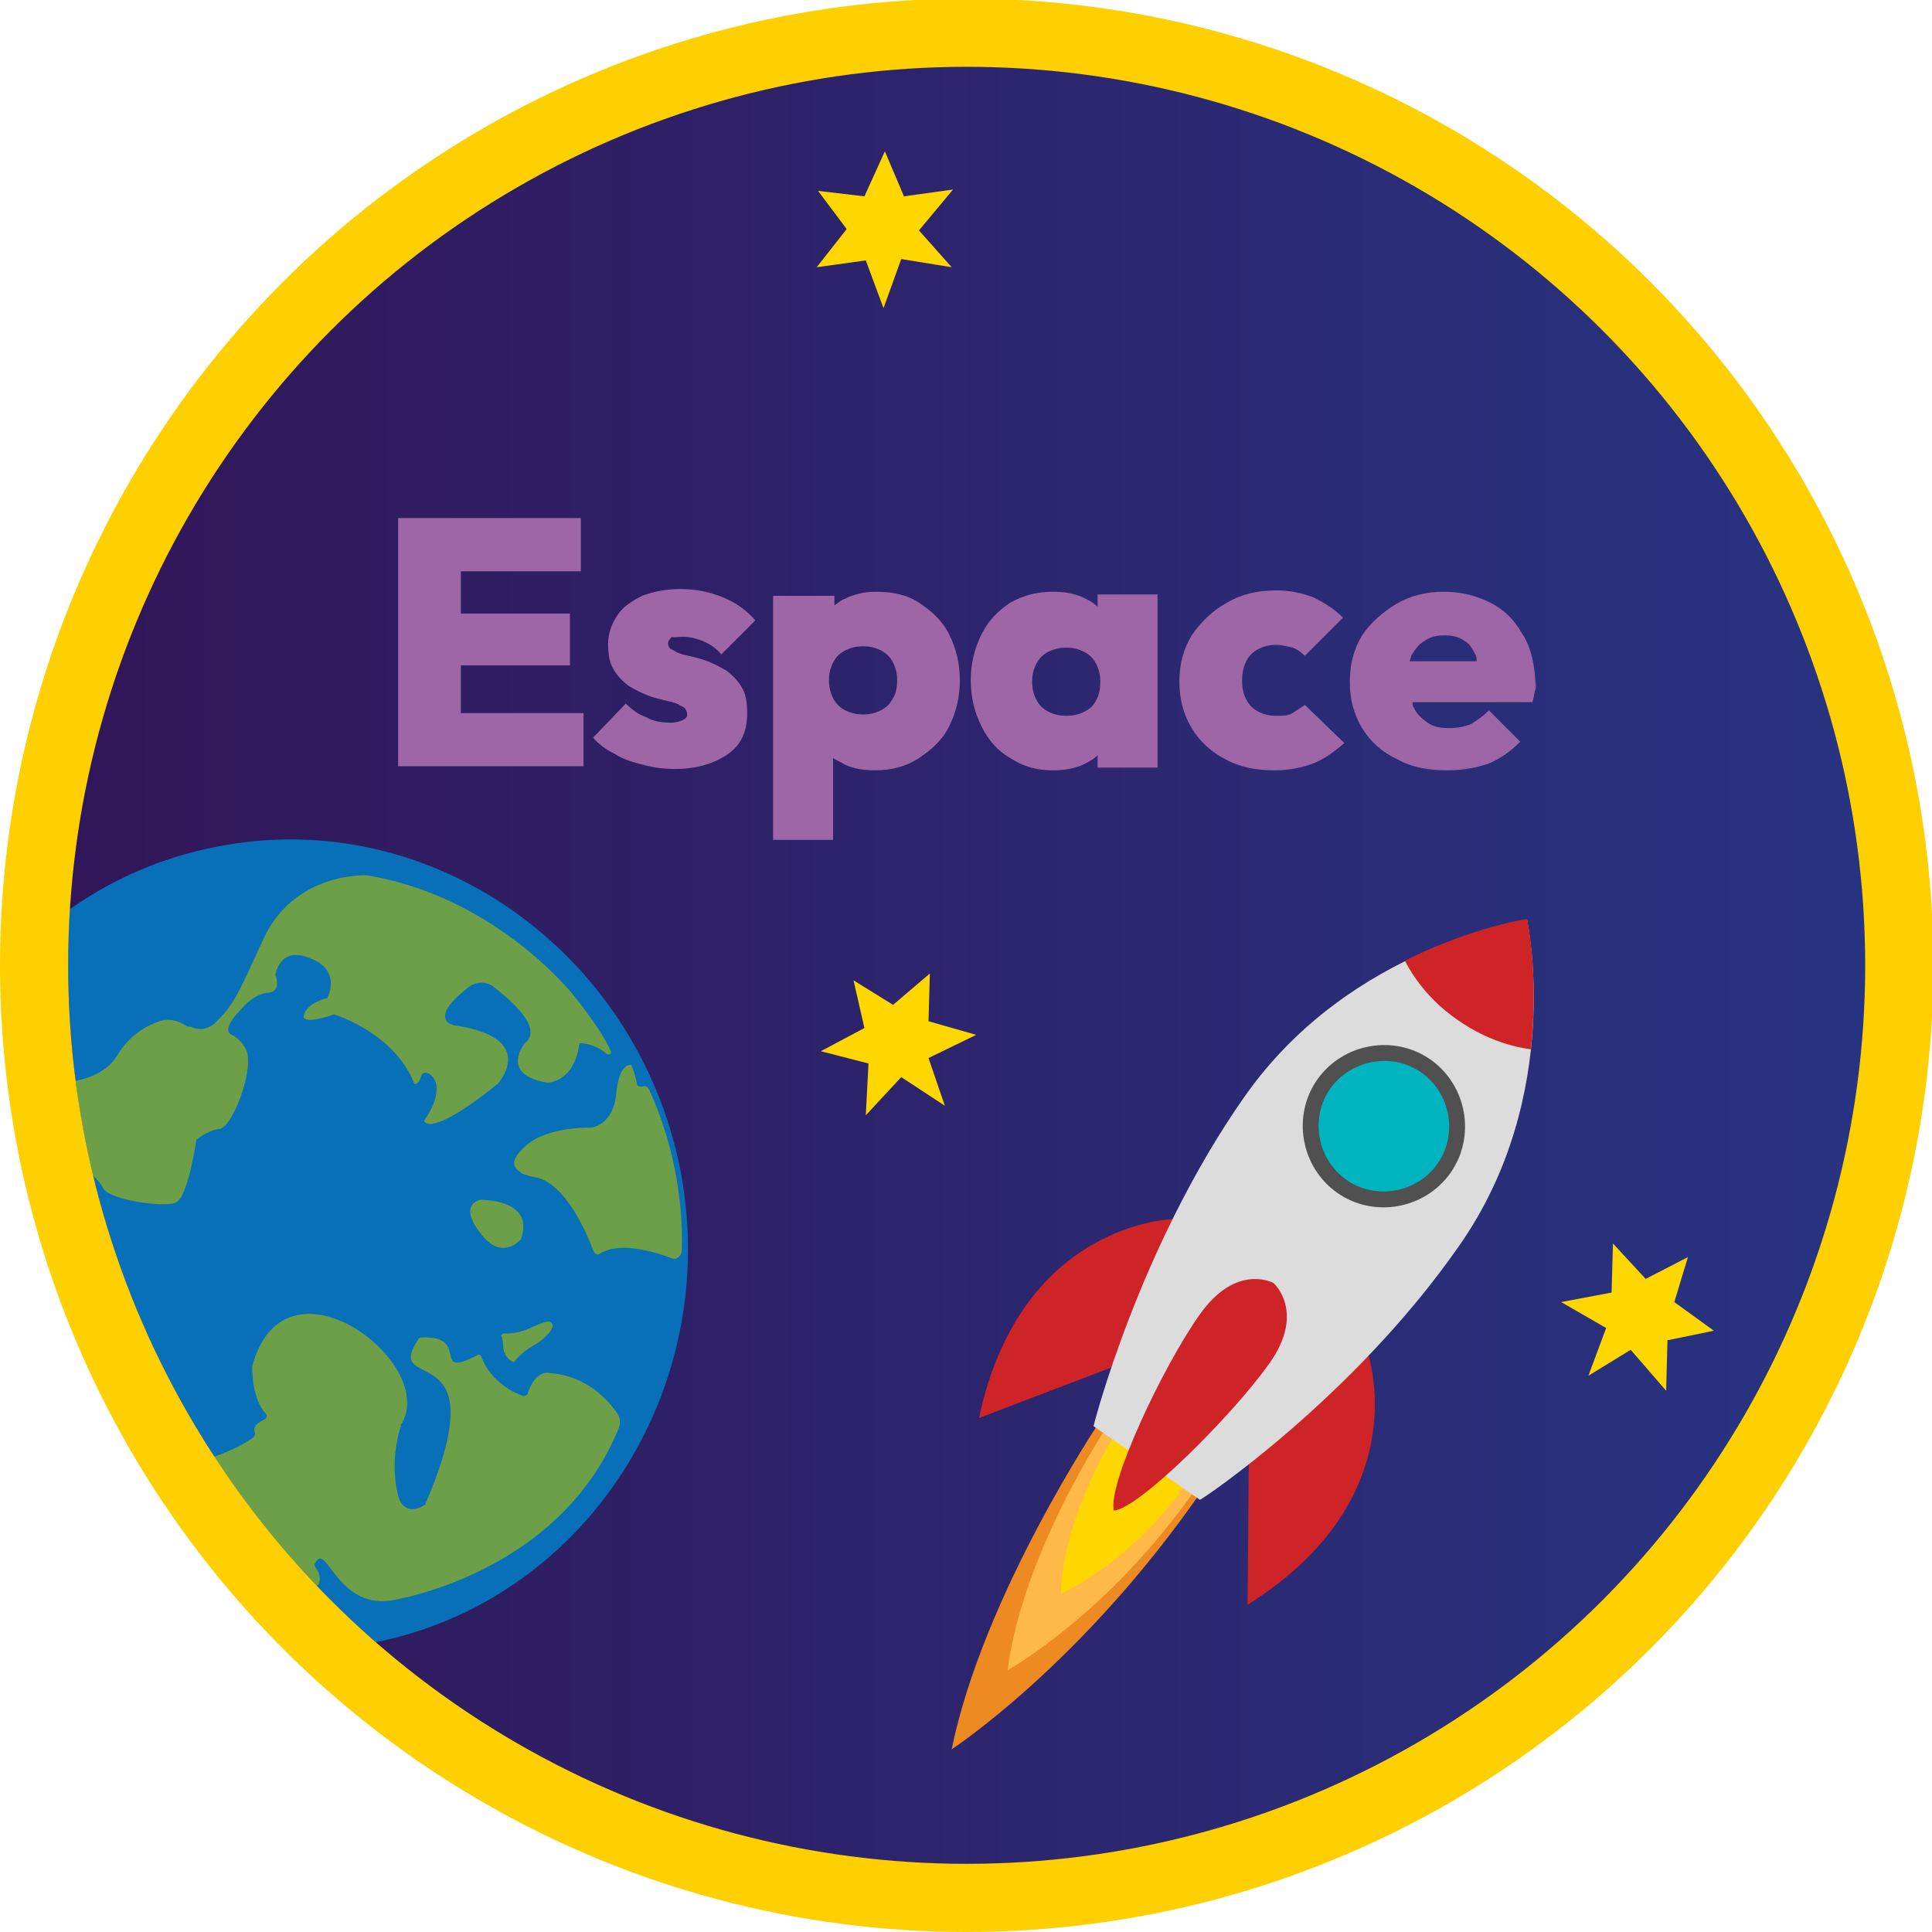
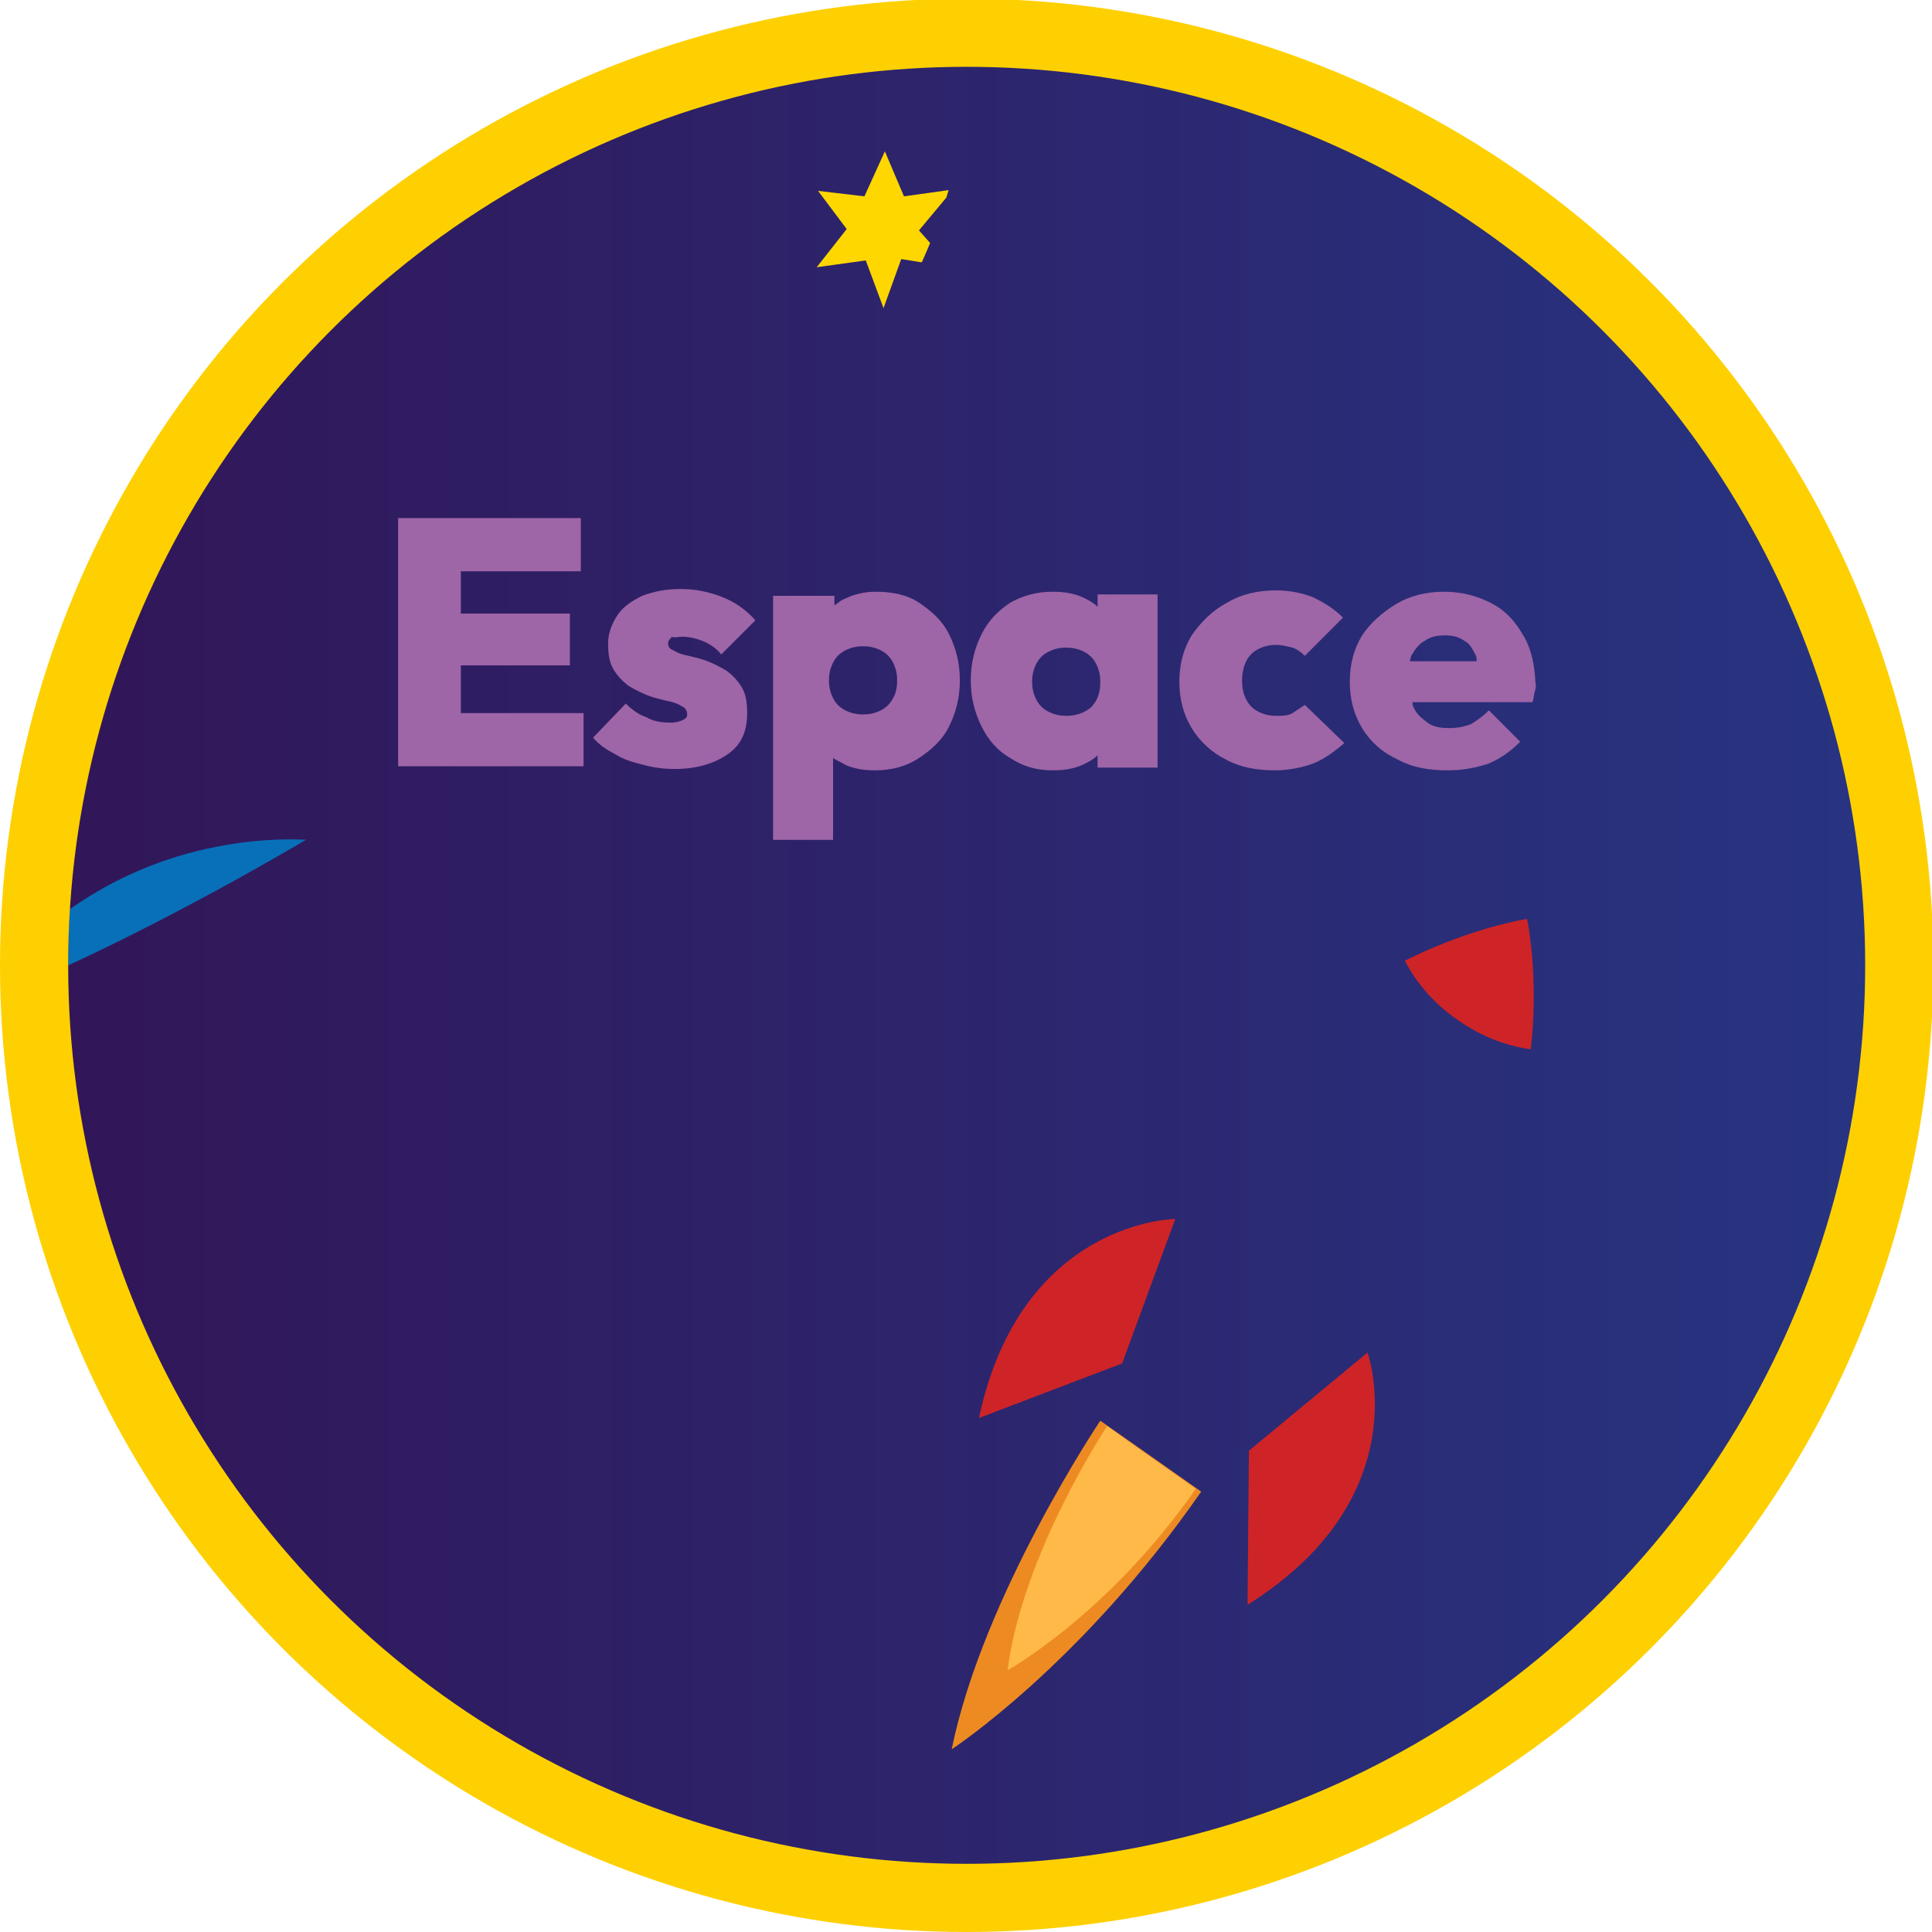
<svg xmlns="http://www.w3.org/2000/svg" xmlns:xlink="http://www.w3.org/1999/xlink" version="1.1" id="Calque_1" x="0px" y="0px" viewBox="0 0 141.7 141.7" style="enable-background:new 0 0 141.7 141.7;" xml:space="preserve">
  <style type="text/css">
	
		.st0{clip-path:url(#SVGID_00000167359313075675819670000014096931708655613572_);fill:url(#SVGID_00000034083016724099003730000014429358971674707608_);}
	.st1{clip-path:url(#SVGID_00000129916243113997910890000016972173752224469408_);fill:#9E65A7;}
	.st2{clip-path:url(#SVGID_00000129916243113997910890000016972173752224469408_);fill:#ED8B22;}
	.st3{clip-path:url(#SVGID_00000129916243113997910890000016972173752224469408_);fill:#FFB949;}
	.st4{clip-path:url(#SVGID_00000129916243113997910890000016972173752224469408_);fill:#FFD700;}
	.st5{clip-path:url(#SVGID_00000129916243113997910890000016972173752224469408_);fill:#CE2427;}
	.st6{clip-path:url(#SVGID_00000129916243113997910890000016972173752224469408_);fill:#DCDCDC;}
	.st7{clip-path:url(#SVGID_00000157269104356086321010000013645724381204506030_);fill:#CE2427;}
	.st8{clip-path:url(#SVGID_00000100369263746719330980000005484336126733932454_);fill:#00B5C0;}
	.st9{clip-path:url(#SVGID_00000100369263746719330980000005484336126733932454_);fill:none;stroke:#505050;stroke-width:1.165;}
	.st10{clip-path:url(#SVGID_00000100369263746719330980000005484336126733932454_);fill:#CE2427;}
	.st11{clip-path:url(#SVGID_00000100369263746719330980000005484336126733932454_);fill:#0870B8;}
	.st12{clip-path:url(#SVGID_00000100369263746719330980000005484336126733932454_);fill:#6C9F48;}
	.st13{clip-path:url(#SVGID_00000100369263746719330980000005484336126733932454_);fill:#FFD700;}
	.st14{clip-path:url(#SVGID_00000165923906707921459350000014124453033686937226_);fill:none;stroke:#FED001;stroke-width:5;}
</style>
  <g>
    <defs>
      <path id="SVGID_1_" d="M2.5,70.8c0,37.7,30.7,68.4,68.4,68.4s68.4-30.7,68.4-68.4S108.5,2.5,70.8,2.5S2.5,33.2,2.5,70.8" />
    </defs>
    <clipPath id="SVGID_00000053537170338011624430000016052856104364104891_">
      <use xlink:href="#SVGID_1_" style="overflow:visible;" />
    </clipPath>
    <linearGradient id="SVGID_00000060032643468019830970000011925287812275111318_" gradientUnits="userSpaceOnUse" x1="-1.128807e-04" y1="142.232" x2="1" y2="142.232" gradientTransform="matrix(141.732 0 0 -141.732 0 20229.769)">
      <stop offset="0" style="stop-color:#321557" />
      <stop offset="1" style="stop-color:#273583" />
    </linearGradient>
    <rect x="2.5" y="2.5" style="clip-path:url(#SVGID_00000053537170338011624430000016052856104364104891_);fill:url(#SVGID_00000060032643468019830970000011925287812275111318_);" width="136.7" height="136.7" />
  </g>
  <g>
    <defs>
      <path id="SVGID_00000035506292479749174610000017098425513804848031_" d="M5,70.8c0,36.4,29.5,65.9,65.9,65.9s65.9-29.5,65.9-65.9    S107.2,5,70.8,5S5,34.5,5,70.8" />
    </defs>
    <clipPath id="SVGID_00000041996766098399446270000017159505687996146062_">
      <use xlink:href="#SVGID_00000035506292479749174610000017098425513804848031_" style="overflow:visible;" />
    </clipPath>
    <polygon style="clip-path:url(#SVGID_00000041996766098399446270000017159505687996146062_);fill:#9E65A7;" points="33.8,48.8    41.8,48.8 41.8,45 33.8,45 33.8,41.9 42.6,41.9 42.6,38 33.8,38 32.9,38 29.2,38 29.2,56.2 32.9,56.2 33.8,56.2 42.8,56.2    42.8,52.3 33.8,52.3  " />
    <path style="clip-path:url(#SVGID_00000041996766098399446270000017159505687996146062_);fill:#9E65A7;" d="M50.1,46.7   c0.4,0,0.9,0.1,1.4,0.3c0.5,0.2,1,0.5,1.4,1l2.5-2.5c-0.6-0.7-1.4-1.3-2.4-1.7s-2-0.6-3.1-0.6c-1.1,0-2,0.2-2.8,0.5   c-0.8,0.4-1.4,0.8-1.8,1.4c-0.4,0.6-0.7,1.3-0.7,2.1c0,0.8,0.1,1.4,0.4,1.9c0.3,0.5,0.7,0.9,1.1,1.2c0.5,0.3,0.9,0.5,1.4,0.7   c0.5,0.2,1,0.3,1.4,0.4c0.5,0.1,0.8,0.2,1.1,0.4c0.3,0.1,0.4,0.4,0.4,0.6c0,0.2-0.1,0.3-0.3,0.4c-0.2,0.1-0.5,0.2-0.9,0.2   c-0.7,0-1.3-0.1-1.8-0.4c-0.6-0.2-1.1-0.6-1.5-1l-2.4,2.5c0.4,0.5,1,0.9,1.6,1.2c0.6,0.4,1.3,0.6,2.1,0.8c0.7,0.2,1.5,0.3,2.3,0.3   c1.6,0,2.9-0.4,3.9-1.1c1-0.7,1.4-1.7,1.4-3c0-0.8-0.1-1.4-0.4-1.9c-0.3-0.5-0.7-0.9-1.1-1.2c-0.5-0.3-0.9-0.5-1.4-0.7   c-0.5-0.2-1-0.3-1.4-0.4c-0.5-0.1-0.8-0.2-1.1-0.4c-0.3-0.1-0.4-0.3-0.4-0.5c0-0.2,0.1-0.3,0.3-0.5C49.4,46.8,49.7,46.7,50.1,46.7" />
    <path style="clip-path:url(#SVGID_00000041996766098399446270000017159505687996146062_);fill:#9E65A7;" d="M65.5,51.2   c-0.2,0.4-0.5,0.7-0.9,0.9c-0.4,0.2-0.8,0.3-1.3,0.3c-0.5,0-0.9-0.1-1.3-0.3c-0.4-0.2-0.7-0.5-0.9-0.9s-0.3-0.8-0.3-1.3   c0-0.5,0.1-0.9,0.3-1.3c0.2-0.4,0.5-0.7,0.9-0.9c0.4-0.2,0.8-0.3,1.3-0.3c0.5,0,0.9,0.1,1.3,0.3c0.4,0.2,0.7,0.5,0.9,0.9   c0.2,0.4,0.3,0.8,0.3,1.3C65.8,50.4,65.7,50.9,65.5,51.2 M67.4,44.2c-0.9-0.6-2-0.8-3.2-0.8c-0.8,0-1.6,0.2-2.2,0.5   c-0.3,0.1-0.5,0.3-0.8,0.5v-0.7h-4.5v17.9h4.4v-6c0.3,0.2,0.6,0.3,0.9,0.5c0.7,0.3,1.4,0.4,2.2,0.4c1.2,0,2.3-0.3,3.2-0.9   c0.9-0.6,1.7-1.3,2.2-2.3c0.5-1,0.8-2.1,0.8-3.4c0-1.3-0.3-2.4-0.8-3.4C69.1,45.5,68.3,44.8,67.4,44.2" />
    <path style="clip-path:url(#SVGID_00000041996766098399446270000017159505687996146062_);fill:#9E65A7;" d="M78.2,52.5   c-0.5,0-0.9-0.1-1.3-0.3c-0.4-0.2-0.7-0.5-0.9-0.9c-0.2-0.4-0.3-0.8-0.3-1.3c0-0.5,0.1-0.9,0.3-1.3c0.2-0.4,0.5-0.7,0.9-0.9   c0.4-0.2,0.8-0.3,1.3-0.3c0.5,0,0.9,0.1,1.3,0.3c0.4,0.2,0.7,0.5,0.9,0.9c0.2,0.4,0.3,0.8,0.3,1.3c0,0.8-0.2,1.4-0.7,1.9   C79.5,52.3,78.9,52.5,78.2,52.5 M80.5,44.5c-0.3-0.3-0.7-0.5-1.1-0.7c-0.7-0.3-1.4-0.4-2.2-0.4c-1.2,0-2.2,0.3-3.1,0.8   c-0.9,0.6-1.6,1.3-2.1,2.3c-0.5,1-0.8,2.1-0.8,3.4c0,1.3,0.3,2.4,0.8,3.4c0.5,1,1.2,1.8,2.1,2.3c0.9,0.6,1.9,0.9,3.1,0.9   c0.8,0,1.5-0.1,2.2-0.4c0.4-0.2,0.8-0.4,1.1-0.7v0.9h4.4V43.6h-4.4V44.5z" />
    <path style="clip-path:url(#SVGID_00000041996766098399446270000017159505687996146062_);fill:#9E65A7;" d="M94.8,52.3   c-0.3,0.2-0.8,0.2-1.2,0.2c-0.5,0-0.9-0.1-1.3-0.3c-0.4-0.2-0.7-0.5-0.9-0.9c-0.2-0.4-0.3-0.8-0.3-1.4c0-0.5,0.1-1,0.3-1.4   c0.2-0.4,0.5-0.7,0.9-0.9c0.4-0.2,0.8-0.3,1.3-0.3c0.4,0,0.8,0.1,1.2,0.2c0.3,0.1,0.6,0.3,0.9,0.6l2.8-2.8   c-0.7-0.7-1.4-1.1-2.2-1.5c-0.8-0.3-1.7-0.5-2.7-0.5c-1.4,0-2.6,0.3-3.6,0.9c-1.1,0.6-1.9,1.4-2.6,2.4c-0.6,1-0.9,2.1-0.9,3.4   c0,1.3,0.3,2.4,0.9,3.4c0.6,1,1.5,1.8,2.5,2.3c1.1,0.6,2.3,0.8,3.6,0.8c1,0,2-0.2,2.8-0.5c0.8-0.3,1.6-0.9,2.3-1.5l-2.9-2.8   C95.4,51.9,95.1,52.1,94.8,52.3" />
    <path style="clip-path:url(#SVGID_00000041996766098399446270000017159505687996146062_);fill:#9E65A7;" d="M104.5,47   c0.4-0.3,0.9-0.4,1.5-0.4c0.5,0,1,0.1,1.4,0.4c0.4,0.2,0.6,0.6,0.8,1c0.1,0.1,0.1,0.3,0.1,0.5l-4.9,0c0-0.1,0.1-0.3,0.1-0.4   C103.8,47.6,104.1,47.2,104.5,47 M111.6,46.4c-0.6-1-1.3-1.7-2.3-2.2c-1-0.5-2.1-0.8-3.4-0.8c-1.3,0-2.5,0.3-3.5,0.9   c-1,0.6-1.9,1.4-2.5,2.3c-0.6,1-0.9,2.1-0.9,3.4c0,1.3,0.3,2.4,0.9,3.4c0.6,1,1.5,1.8,2.6,2.3c1.1,0.6,2.3,0.8,3.7,0.8   c1.1,0,2.1-0.2,3-0.5c0.9-0.4,1.6-0.9,2.3-1.6l-2.3-2.3c-0.4,0.4-0.8,0.7-1.3,1c-0.5,0.2-1,0.3-1.6,0.3c-0.7,0-1.2-0.1-1.6-0.4   c-0.4-0.3-0.8-0.6-1-1.1c-0.1-0.1-0.1-0.3-0.1-0.4l8.8,0c0.1-0.3,0.1-0.6,0.2-0.9s0-0.5,0-0.8C112.5,48.4,112.2,47.3,111.6,46.4" />
    <path style="clip-path:url(#SVGID_00000041996766098399446270000017159505687996146062_);fill:#ED8B22;" d="M80.7,104.2   c0,0-8.6,12.8-10.9,24.1c0,0,9.5-6.2,18.3-18.9" />
    <path style="clip-path:url(#SVGID_00000041996766098399446270000017159505687996146062_);fill:#FFB949;" d="M81.2,104.6   c0,0-6.2,9.3-7.3,17.9c0,0,7.4-4.1,13.8-13.3" />
-     <path style="clip-path:url(#SVGID_00000041996766098399446270000017159505687996146062_);fill:#FFD700;" d="M81.9,105   c0,0-3.9,6-4.1,11.9c0,0,5.2-2.3,9.3-8.2" />
    <path style="clip-path:url(#SVGID_00000041996766098399446270000017159505687996146062_);fill:#CE2427;" d="M100.3,99.2   c0,0,3.8,10.6-8.8,18.5l0.1-11.3L100.3,99.2z" />
    <path style="clip-path:url(#SVGID_00000041996766098399446270000017159505687996146062_);fill:#CE2427;" d="M86.2,89.4   c0,0-11.3,0.1-14.4,14.6l10.5-4L86.2,89.4z" />
-     <path style="clip-path:url(#SVGID_00000041996766098399446270000017159505687996146062_);fill:#DCDCDC;" d="M107,91.4   c7.8-11.1,5-23.9,5-23.9s-12.9,1.8-20.7,12.9c-7.8,11.1-11.1,24.2-11.1,24.2l3.9,2.7l3.9,2.7C88,110.1,99.2,102.6,107,91.4" />
  </g>
  <g>
    <defs>
      <path id="SVGID_00000136374626664380921060000006249555430106388891_" d="M91.3,80.4c-7.8,11.1-11.1,24.2-11.1,24.2l3.9,2.7    l3.9,2.7c0,0,11.2-7.6,19-18.7c7.8-11.1,5-23.9,5-23.9S99.1,69.3,91.3,80.4" />
    </defs>
    <clipPath id="SVGID_00000001647624363140153500000018411031196667833010_">
      <use xlink:href="#SVGID_00000136374626664380921060000006249555430106388891_" style="overflow:visible;" />
    </clipPath>
    <path style="clip-path:url(#SVGID_00000001647624363140153500000018411031196667833010_);fill:#CE2427;" d="M106.9,74.8   c4.8,3.4,11,2.9,13.7-1s1.1-9.8-3.7-13.2s-11-2.9-13.7,1S102.1,71.5,106.9,74.8" />
  </g>
  <g>
    <defs>
-       <path id="SVGID_00000091735073348274206990000003327153088940020373_" d="M5,70.8c0,36.4,29.5,65.9,65.9,65.9s65.9-29.5,65.9-65.9    S107.2,5,70.8,5S5,34.5,5,70.8" />
+       <path id="SVGID_00000091735073348274206990000003327153088940020373_" d="M5,70.8s65.9-29.5,65.9-65.9    S107.2,5,70.8,5S5,34.5,5,70.8" />
    </defs>
    <clipPath id="SVGID_00000134232712891280709840000002919454167808411545_">
      <use xlink:href="#SVGID_00000091735073348274206990000003327153088940020373_" style="overflow:visible;" />
    </clipPath>
    <path style="clip-path:url(#SVGID_00000134232712891280709840000002919454167808411545_);fill:#00B5C0;" d="M98.4,87   c2.4,1.7,5.8,1.1,7.5-1.3c1.7-2.4,1.1-5.8-1.3-7.5c-2.4-1.7-5.8-1.1-7.5,1.3C95.4,81.9,96,85.3,98.4,87" />
    <path style="clip-path:url(#SVGID_00000134232712891280709840000002919454167808411545_);fill:none;stroke:#505050;stroke-width:1.165;" d="   M98.4,87c2.4,1.7,5.8,1.1,7.5-1.3c1.7-2.4,1.1-5.8-1.3-7.5c-2.4-1.7-5.8-1.1-7.5,1.3C95.4,81.9,96,85.3,98.4,87z" />
-     <path style="clip-path:url(#SVGID_00000134232712891280709840000002919454167808411545_);fill:#CE2427;" d="M88,96.4   c-2.7,3.8-6.8,12.5-6.3,14.4l11.7-16.7C93.4,94.1,90.7,92.6,88,96.4 M93.1,100c2.7-3.8,0.3-5.9,0.3-5.9l-11.7,16.7   C83.6,110.6,90.4,103.8,93.1,100" />
    <path style="clip-path:url(#SVGID_00000134232712891280709840000002919454167808411545_);fill:#0870B8;" d="M49.9,85.8   c3.1,16.1-7,31.7-22.6,34.7c-15.6,3-30.8-7.6-34-23.7c-3.1-16.1,7-31.7,22.6-34.7C31.5,59,46.7,69.7,49.9,85.8" />
    <path style="clip-path:url(#SVGID_00000134232712891280709840000002919454167808411545_);fill:#6C9F48;" d="M28.6,117.4   c0,0,12.4-1.8,16.8-12.7c0.1-0.3,0.1-0.7-0.1-1c-0.6-0.9-2.2-2.8-5-3c0,0-1-0.3-1.6,1.5c0,0.1-0.2,0.2-0.3,0.2   c-0.6-0.2-2.4-1-3.1-2.9c0-0.1-0.2-0.2-0.3-0.1c-3.5,1.8-0.4-1.5-4.1-1.3c-0.1,0-0.1,0-0.2,0.1c-2.8,4.2,6-0.7,0.5,12.1   c0,0,0,0.1-0.1,0.1c-0.3,0.2-1.3,0.7-1.8-0.4c0,0,0,0,0,0c-0.1-0.2-0.8-2.6,0.1-5.4c0,0,0,0,0-0.1c2.9-4.4-8.5-13.2-10.9-4.3   c0,0,0,0,0,0.1c0,0.3,0,2.3,1,3.4c0.1,0.1,0.1,0.3-0.1,0.4c-0.4,0.2-0.9,0.5-0.7,1c0,0.1,0,0.2-0.1,0.3c-0.6,0.5-3.5,2.3-10.7,3.1   c0,0-0.1,0-0.1,0c-6.8,3,12.5,8.5,15.4,7.8c0.1,0,0.2-0.1,0.2-0.2c0.1-0.2,0.1-0.7-0.3-1.2c0-0.1-0.1-0.2,0-0.2   C23.9,112.9,24.6,117.9,28.6,117.4" />
    <path style="clip-path:url(#SVGID_00000134232712891280709840000002919454167808411545_);fill:#6C9F48;" d="M49.3,92.3   C48,91.8,45.4,91,43.9,92c0,0-0.2,0.1-0.4-0.3c0,0-1.6-4.6-4-5.3c0,0-1.1-0.2-1.3-0.4c-0.2-0.2-1.2-0.6,0.4-2   c1.6-1.4,4.8-1.3,4.8-1.3s1.6-0.2,1.8-2.5c0.2-2.3,1.1-2.1,1.1-2.1s0.3,0.7,0.4,1.3c0,0.3,0.2,0.3,0.4,0.3c0.2-0.1,0.4,0,0.5,0.2   c0.6,1.3,2.6,5.9,2.4,11.9C49.9,92.2,49.6,92.4,49.3,92.3" />
    <path style="clip-path:url(#SVGID_00000134232712891280709840000002919454167808411545_);fill:#6C9F48;" d="M13.6,75.2   c-0.6-0.4-1.3-0.5-1.9-0.3c-0.9,0.3-2.2,1-3.1,2.5c-1.7,2.9-7.3,1.9-7.3,1.9s-3.3-0.2-3.7,0.8c-0.4,1-0.4,1.5,1.4,2   c1.7,0.5,2.3,1.6,2.3,1.6s0.2,0.3,0.7,0.1c0.3-0.1,0.5,0,0.7,0.3c0.3,0.6,1.2,1.5,3.4,1.5c0,0,1.1,0.8,1.5,1.6   c0.5,0.8,4.4,1.4,5.3,1c0.9-0.4,1.5-4.6,1.5-4.6s0.8-0.7,1.7-0.8c0.9-0.1,2.5-4.1,2-5.7c0,0-0.3-0.8-1.1-1.2c-0.9-0.4,0.8-2,0.8-2   s0.8-1,1.9-1.1c1-0.1,0.5-1.3,0.5-1.3s0.3-2.2,2.6-1.2c2.3,0.9,1.2,2.9,1.2,2.9s-1.4,0.3-1.7,1.2c-0.3,0.9,2.2,0,2.2,0   s4.4,1.3,5.9,5.1c0,0,0.3,0.1,0.5-0.6c0.2-0.7,2.3,0.3,0.2,3.3c0,0,0.3,1.4,5.4-2.7c0,0,3.1-3.4-3.2-4.3c0,0-2.1-0.4,1.2-2.9   c0.5-0.3,1.1-0.3,1.6,0c1.3,1,3.8,3.1,2.4,4.2c0,0-1.9,2.3,1.6,2.9c0,0,2,0.1,2.4-2.9c0,0,1.1,0,2,0.8c0.1,0.1,0.4,0,0.3-0.2   c-0.3-0.7-1.1-2.1-2.9-4.3c0,0-5.7-7.1-15-8.6c0,0-5.3-0.3-7.6,4.7c-2,4.4-2.2,4.8-3.5,6.1c-0.5,0.5-1.2,0.6-1.8,0.3   C13.8,75.3,13.7,75.3,13.6,75.2" />
    <path style="clip-path:url(#SVGID_00000134232712891280709840000002919454167808411545_);fill:#6C9F48;" d="M35.2,88   c0,0,4.1-0.1,3,2.9c0,0-1.4,1.7-3-0.5C33.6,88.3,35.2,88,35.2,88" />
    <path style="clip-path:url(#SVGID_00000134232712891280709840000002919454167808411545_);fill:#6C9F48;" d="M36.9,97.8   c0,0,0.9,0.1,2-0.4c1.1-0.5,1.4-0.6,1.6-0.3c0.2,0.3-0.5,1.1-1.4,1.6c-0.9,0.5-1.4,1.2-1.4,1.2s-0.8-0.2-0.8-1.3   C36.8,97.6,36.6,98.1,36.9,97.8" />
    <polygon style="clip-path:url(#SVGID_00000134232712891280709840000002919454167808411545_);fill:#FFD700;" points="64.9,11.1    63.4,14.4 60,14 62.1,16.8 59.9,19.6 63.5,19.1 64.8,22.6 66.1,19 69.8,19.6 67.4,16.9 69.9,13.9 66.3,14.4  " />
    <polygon style="clip-path:url(#SVGID_00000134232712891280709840000002919454167808411545_);fill:#FFD700;" points="68.2,71.4    65.5,73.7 62.6,71.9 63.4,75.4 60.2,77.1 63.7,78 63.5,81.8 66.1,79 69.3,81.1 68.1,77.6 71.6,75.9 68.1,74.9  " />
    <polygon style="clip-path:url(#SVGID_00000134232712891280709840000002919454167808411545_);fill:#FFD700;" points="125.7,97.6    122.8,95.5 123.8,92.2 120.7,93.8 118.3,91.2 118.2,94.8 114.5,95.5 117.8,97.4 116.5,100.9 119.6,99 122.2,102 122.3,98.3  " />
  </g>
  <g>
    <defs>
      <rect id="SVGID_00000086671013324151937560000000148644481232541598_" x="0" y="0" width="141.7" height="141.7" />
    </defs>
    <clipPath id="SVGID_00000154400767665670947340000016888928317688168118_">
      <use xlink:href="#SVGID_00000086671013324151937560000000148644481232541598_" style="overflow:visible;" />
    </clipPath>
    <circle style="clip-path:url(#SVGID_00000154400767665670947340000016888928317688168118_);fill:none;stroke:#FED001;stroke-width:5;" cx="70.9" cy="70.8" r="68.4" />
  </g>
</svg>